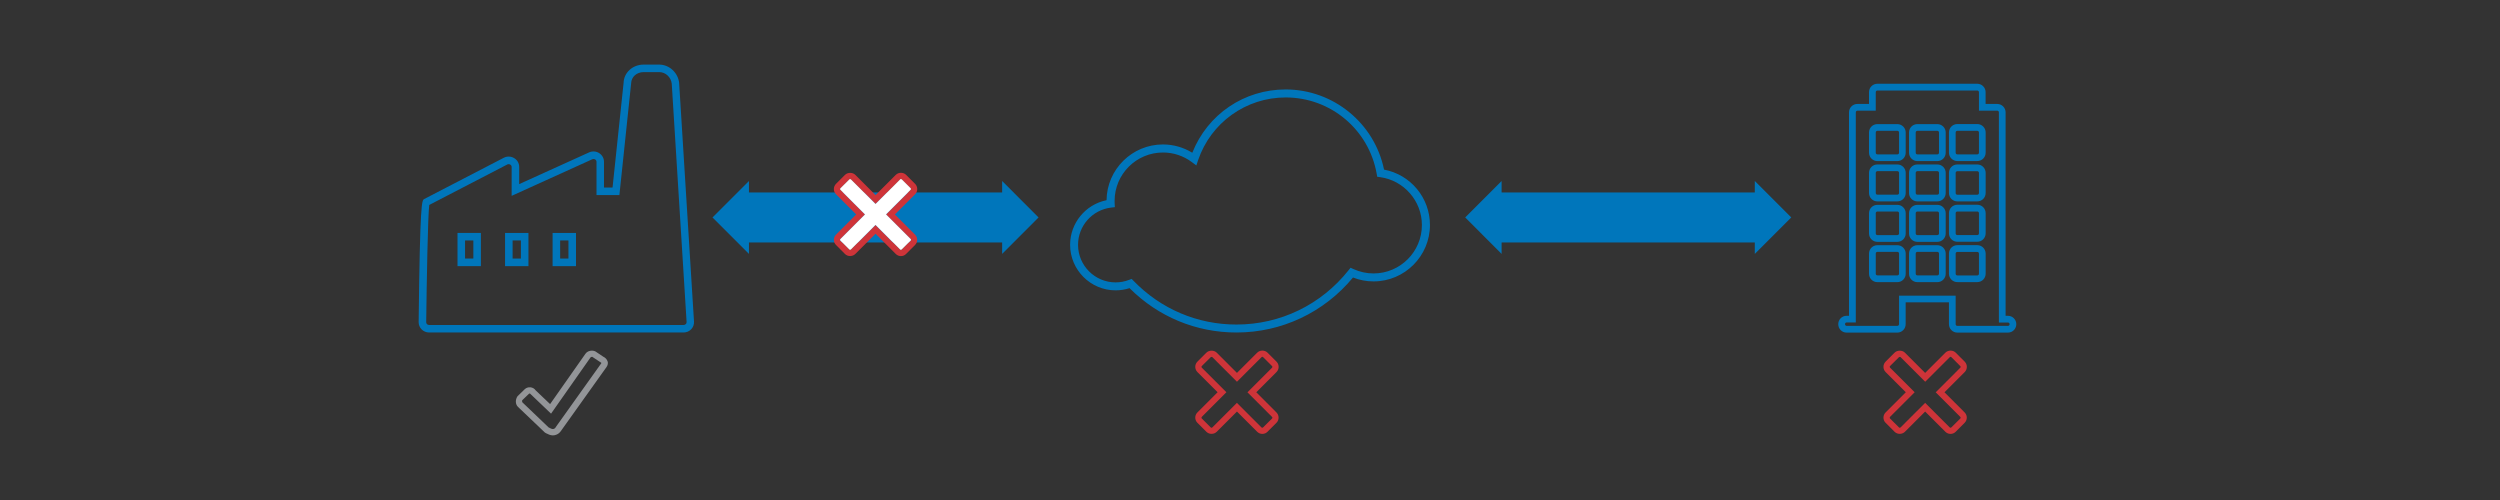
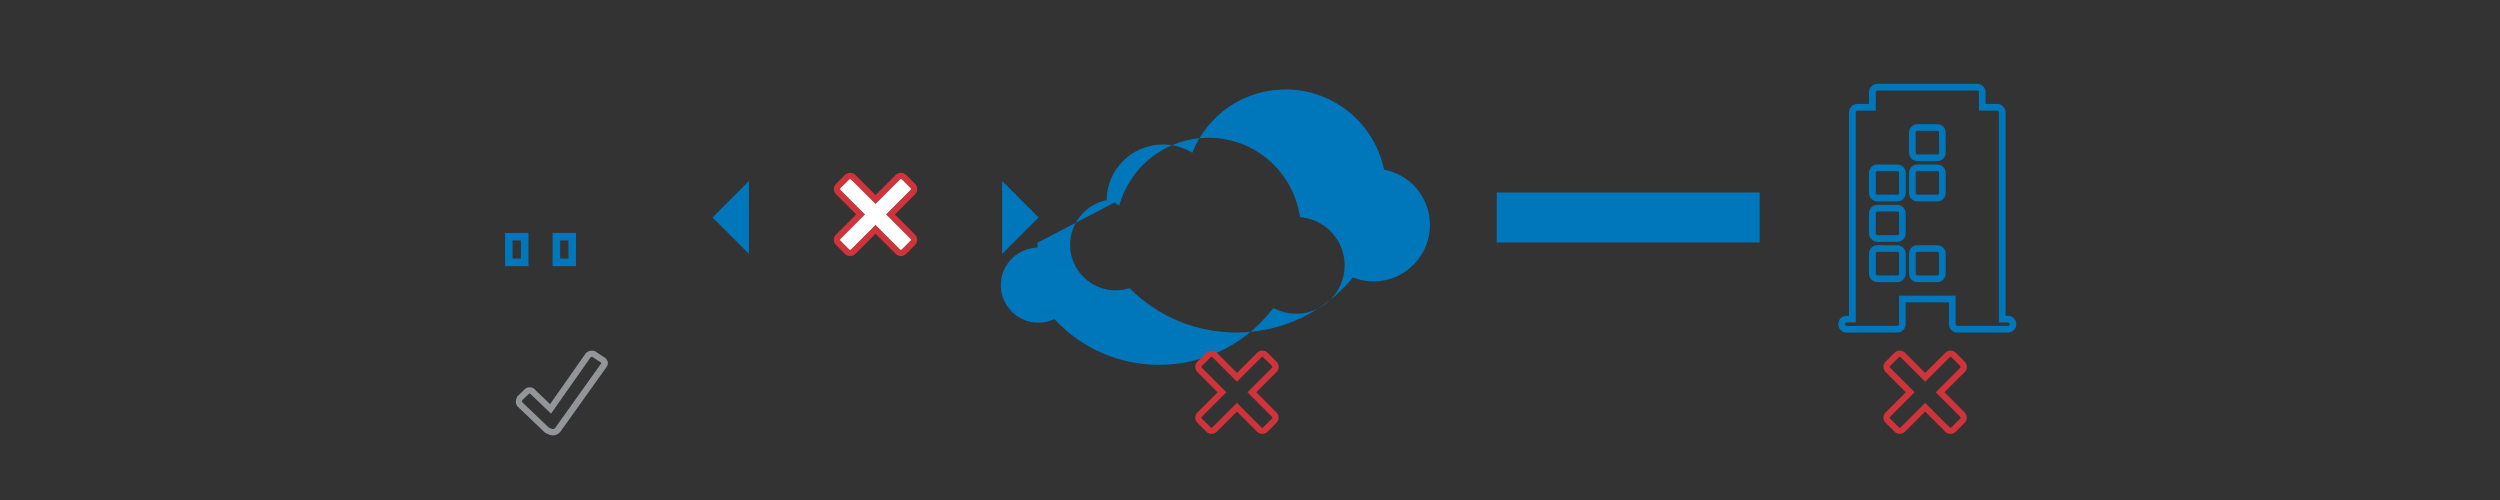
<svg xmlns="http://www.w3.org/2000/svg" id="Layer_1" viewBox="0 0 500 100" width="500" height="100">
  <rect x="0" y="0" width="500" height="100" fill="#333333" stroke="none" />
  <defs>
    <style>
      .cls-1{fill:#ce3439}.cls-3{fill:none;stroke:#0076bb;stroke-linejoin:round;stroke-width:10px}.cls-4{fill:#0076bb}
    </style>
  </defs>
-   <path class="cls-3" d="M148.81 43.49h52.59" />
  <path class="cls-4" d="M149.79 36.2v14.58l-7.29-7.29 7.29-7.29zM200.43 36.2v14.58l7.28-7.29-7.28-7.29z" />
  <path class="cls-3" d="M299.35 43.49h52.59" />
-   <path class="cls-4" d="M300.32 36.2v14.58l-7.28-7.29 7.28-7.29zM350.96 36.2v14.58l7.29-7.29-7.29-7.29zM91.5 53.23h4.68v-6.64H91.5v6.64Zm3.17-5.14v3.62h-1.66v-3.62h1.66Z" />
-   <path class="cls-4" d="M135.84 16.64c-.21-2.09-1.97-3.72-4-3.72h-3.12c-2.19 0-3.95 1.61-4 3.65l-2.21 20.94h-1.71v-5.15c0-.71-.37-1.36-.98-1.75-.6-.37-1.35-.42-2-.13l-13.98 6.34v-3.44c0-.73-.39-1.41-1.03-1.77-.63-.37-1.41-.39-2.06-.05l-15.9 8.24c-.49.25-.84.44-1.12 24.64 0 1.14.94 2.06 2.1 2.06h50.88c.57 0 1.13-.23 1.52-.64.4-.41.61-.98.57-1.55l-2.97-47.68Zm1.31 48.18c-.11.12-.27.18-.44.18H85.83c-.33 0-.59-.25-.59-.55.1-8.29.33-21.28.61-23.46l15.6-8.09c.19-.1.42-.09.6.02.17.1.28.28.28.47v5.78l16.11-7.31c.19-.09.41-.07.59.03.17.1.27.28.27.46v6.66h4.58l2.35-22.35c.03-1.28 1.11-2.24 2.5-2.24h3.12c1.27 0 2.36 1.02 2.5 2.33l2.97 47.66c0 .15-.04.29-.15.4Z" />
  <path class="cls-4" d="M101.01 53.23h4.68v-6.64h-4.68v6.64Zm3.17-5.14v3.62h-1.66v-3.62h1.66ZM110.52 53.23h4.68v-6.64h-4.68v6.64Zm3.17-5.14v3.62h-1.66v-3.62h1.66Z" />
  <path d="M121.52 72.3c-.11-.4-.43-.76-.85-.95l-1.6-1.07c-.6-.29-1.54-.18-2 .5l-7.05 10.04-2.89-2.75c-.24-.35-.62-.57-1.05-.61-.42-.04-.84.1-1.12.37l-1.45 1.41c-.48.69-.45 1.62.08 2.13l5.4 5.15.27.15c.32.16.8.41 1.32.41.48 0 1.14-.22 1.58-.85l9.15-12.83c.24-.35.32-.73.23-1.1Zm-10.4 13.2c-.16.23-.4.31-.55.31-.22 0-.52-.16-.77-.29l-.08-.04-5.27-5.04s-.07-.28 0-.4l1.37-1.31s.05-.03.13-.03c.03 0 .09.01.22.17l4.04 3.86 7.89-11.24c.09-.13.34-.12.35-.13l1.6 1.06c.18.09.25.16.21.23l-9.15 12.83Z" style="fill:#939598" />
-   <path class="cls-4" d="M391.46 40.28h4c.92 0 1.67-.75 1.67-1.68v-4.03c0-.92-.75-1.68-1.67-1.68h-4c-.92 0-1.67.75-1.67 1.68v4.03c0 .92.75 1.68 1.67 1.68Zm-.33-1.67v-4.03c0-.19.15-.34.33-.34h4c.18 0 .33.15.33.34v4.03c0 .19-.15.34-.33.34h-4c-.18 0-.33-.15-.33-.34ZM391.46 48.35h4c.92 0 1.67-.75 1.67-1.68v-4.04c0-.92-.75-1.68-1.67-1.68h-4c-.92 0-1.67.75-1.67 1.68v4.04c0 .92.75 1.68 1.67 1.68Zm-.33-1.67v-4.04c0-.19.15-.34.33-.34h4c.18 0 .33.15.33.34v4.04c0 .19-.15.34-.33.34h-4c-.18 0-.33-.15-.33-.34ZM387.47 40.97h-4c-.92 0-1.67.75-1.67 1.68v4.04c0 .92.75 1.68 1.67 1.68h4c.92 0 1.67-.75 1.67-1.68v-4.04c0-.92-.75-1.68-1.67-1.68Zm.33 1.67v4.04c0 .19-.15.34-.33.34h-4c-.18 0-.33-.15-.33-.34v-4.04c0-.19.15-.34.33-.34h4c.18 0 .33.15.33.34ZM379.47 24.82h-4c-.92 0-1.67.75-1.67 1.68v4.04c0 .92.75 1.68 1.67 1.68h4c.92 0 1.67-.75 1.67-1.68V26.5c0-.92-.75-1.68-1.67-1.68Zm.34 1.68v4.04c0 .19-.15.34-.33.34h-4c-.18 0-.33-.15-.33-.34V26.5c0-.19.15-.34.33-.34h4c.18 0 .33.15.33.34ZM395.46 56.42c.92 0 1.67-.75 1.67-1.68v-4.03c0-.92-.75-1.68-1.67-1.68h-4c-.92 0-1.67.75-1.67 1.68v4.03c0 .92.75 1.68 1.67 1.68h4Zm0-1.33h-4c-.18 0-.33-.15-.33-.34v-4.03c0-.19.15-.34.33-.34h4c.18 0 .33.15.33.34v4.03c0 .19-.15.34-.33.34ZM391.46 32.21h4c.92 0 1.67-.75 1.67-1.68v-4.04c0-.92-.75-1.68-1.67-1.68h-4c-.92 0-1.67.75-1.67 1.68v4.04c0 .92.75 1.68 1.67 1.68Zm-.33-1.67V26.5c0-.19.15-.34.33-.34h4c.18 0 .33.15.33.34v4.04c0 .19-.15.34-.33.34h-4c-.18 0-.33-.15-.33-.34Z" />
  <path class="cls-4" d="M401.6 63.16h-.48V22.47c0-.92-.75-1.68-1.67-1.68h-2.33v-2.36c0-.92-.75-1.68-1.67-1.68h-19.98c-.92 0-1.67.75-1.67 1.68v2.36h-2.33c-.92 0-1.67.75-1.67 1.68v40.69h-.49c-.92 0-1.66.75-1.66 1.68s.75 1.68 1.66 1.68h10.15c.92 0 1.67-.75 1.67-1.68v-4.38h8.66v4.38c0 .92.75 1.68 1.67 1.68h10.13c.92 0 1.67-.75 1.67-1.68s-.75-1.68-1.67-1.68Zm-21.79-4.04v5.71c0 .19-.15.34-.33.34h-10.15c-.18 0-.33-.15-.33-.34s.15-.34.33-.34h1.83V22.47c0-.19.15-.34.33-.34h3.66v-3.69c0-.19.15-.34.33-.34h19.98c.18 0 .33.15.33.34v3.69h3.66c.18 0 .33.15.33.34V64.5h1.81c.18 0 .33.15.33.34s-.15.34-.33.34h-10.13c-.18 0-.33-.15-.33-.34v-5.71h-11.32Z" />
-   <path class="cls-4" d="M379.47 32.89h-4c-.92 0-1.67.75-1.67 1.68v4.03c0 .92.75 1.68 1.67 1.68h4c.92 0 1.67-.75 1.67-1.68v-4.03c0-.92-.75-1.68-1.67-1.68Zm.34 1.68v4.03c0 .19-.15.34-.33.34h-4c-.18 0-.33-.15-.33-.34v-4.03c0-.19.15-.34.33-.34h4c.18 0 .33.15.33.34ZM387.47 32.89h-4c-.92 0-1.67.75-1.67 1.68v4.03c0 .92.75 1.68 1.67 1.68h4c.92 0 1.67-.75 1.67-1.68v-4.03c0-.92-.75-1.68-1.67-1.68Zm.33 1.68v4.03c0 .19-.15.34-.33.34h-4c-.18 0-.33-.15-.33-.34v-4.03c0-.19.15-.34.33-.34h4c.18 0 .33.15.33.34ZM387.47 24.82h-4c-.92 0-1.67.75-1.67 1.68v4.04c0 .92.75 1.68 1.67 1.68h4c.92 0 1.67-.75 1.67-1.68V26.5c0-.92-.75-1.68-1.67-1.68Zm.33 1.68v4.04c0 .19-.15.34-.33.34h-4c-.18 0-.33-.15-.33-.34V26.5c0-.19.15-.34.33-.34h4c.18 0 .33.15.33.34ZM387.47 49.04h-4c-.92 0-1.67.75-1.67 1.68v4.03c0 .92.75 1.68 1.67 1.68h4c.92 0 1.67-.75 1.67-1.68v-4.03c0-.92-.75-1.68-1.67-1.68Zm.33 1.67v4.03c0 .19-.15.34-.33.34h-4c-.18 0-.33-.15-.33-.34v-4.03c0-.19.15-.34.33-.34h4c.18 0 .33.15.33.34ZM379.47 40.97h-4c-.92 0-1.67.75-1.67 1.68v4.04c0 .92.75 1.68 1.67 1.68h4c.92 0 1.67-.75 1.67-1.68v-4.04c0-.92-.75-1.68-1.67-1.68Zm.34 1.67v4.04c0 .19-.15.34-.33.34h-4c-.18 0-.33-.15-.33-.34v-4.04c0-.19.15-.34.33-.34h4c.18 0 .33.15.33.34ZM379.47 49.04h-4c-.92 0-1.67.75-1.67 1.68v4.03c0 .92.75 1.68 1.67 1.68h4c.92 0 1.67-.75 1.67-1.68v-4.03c0-.92-.75-1.68-1.67-1.68Zm.34 1.67v4.03c0 .19-.15.34-.33.34h-4c-.18 0-.33-.15-.33-.34v-4.03c0-.19.15-.34.33-.34h4c.18 0 .33.15.33.34ZM276.81 33.93c-1.9-9.3-10.16-16.04-19.68-16.04-8.3 0-15.61 4.96-18.67 12.66-1.77-1.08-3.79-1.66-5.87-1.66-6.17 0-11.21 4.99-11.28 11.15-4.23.86-7.29 4.59-7.29 8.92 0 5.02 4.09 9.11 9.11 9.11.94 0 1.88-.15 2.78-.44 5.72 5.72 13.3 8.87 21.38 8.87 9.05 0 17.53-4.01 23.31-11 1.31.52 2.7.78 4.11.78 6.22 0 11.28-5.06 11.28-11.28 0-5.43-3.85-10.07-9.18-11.08Zm-53.88 6.56c0-.1-.01-.21-.01-.31 0-5.34 4.34-9.68 9.68-9.68 2.09 0 4.1.67 5.78 1.93l.89.66.35-1.05c2.55-7.51 9.58-12.55 17.51-12.55 9 0 16.65 6.42 18.21 15.28l.1.58.58.08c4.77.65 8.36 4.77 8.36 9.58 0 5.34-4.34 9.68-9.68 9.68-1.39 0-2.74-.3-4.02-.88l-.57-.26-.39.49c-5.48 6.91-13.65 10.87-22.43 10.87-7.82 0-15.13-3.11-20.59-8.75l-.37-.38-.5.19c-.88.34-1.79.51-2.71.51-4.14 0-7.51-3.37-7.51-7.51 0-3.8 2.84-7 6.61-7.45l.75-.09-.05-.93Z" />
+   <path class="cls-4" d="M379.47 32.89h-4c-.92 0-1.67.75-1.67 1.68v4.03c0 .92.75 1.68 1.67 1.68h4c.92 0 1.67-.75 1.67-1.68v-4.03c0-.92-.75-1.68-1.67-1.68Zm.34 1.68v4.03c0 .19-.15.34-.33.34h-4c-.18 0-.33-.15-.33-.34v-4.03c0-.19.15-.34.33-.34h4c.18 0 .33.15.33.34ZM387.47 32.89h-4c-.92 0-1.67.75-1.67 1.68v4.03c0 .92.75 1.68 1.67 1.68h4c.92 0 1.67-.75 1.67-1.68v-4.03c0-.92-.75-1.68-1.67-1.68Zm.33 1.68v4.03c0 .19-.15.34-.33.34h-4c-.18 0-.33-.15-.33-.34v-4.03c0-.19.15-.34.33-.34h4c.18 0 .33.15.33.34ZM387.47 24.82h-4c-.92 0-1.67.75-1.67 1.68v4.04c0 .92.75 1.68 1.67 1.68h4c.92 0 1.67-.75 1.67-1.68V26.5c0-.92-.75-1.68-1.67-1.68Zm.33 1.68v4.04c0 .19-.15.34-.33.34h-4c-.18 0-.33-.15-.33-.34V26.5c0-.19.15-.34.33-.34h4c.18 0 .33.15.33.34ZM387.47 49.04h-4c-.92 0-1.67.75-1.67 1.68v4.03c0 .92.75 1.68 1.67 1.68h4c.92 0 1.67-.75 1.67-1.68v-4.03c0-.92-.75-1.68-1.67-1.68Zm.33 1.67v4.03c0 .19-.15.34-.33.34h-4c-.18 0-.33-.15-.33-.34v-4.03c0-.19.15-.34.33-.34h4c.18 0 .33.15.33.34ZM379.47 40.97h-4c-.92 0-1.67.75-1.67 1.68v4.04c0 .92.75 1.68 1.67 1.68h4c.92 0 1.67-.75 1.67-1.68v-4.04c0-.92-.75-1.68-1.67-1.68Zm.34 1.67v4.04c0 .19-.15.34-.33.34h-4c-.18 0-.33-.15-.33-.34v-4.04c0-.19.15-.34.33-.34h4c.18 0 .33.15.33.34ZM379.47 49.04h-4c-.92 0-1.67.75-1.67 1.68v4.03c0 .92.75 1.68 1.67 1.68h4c.92 0 1.67-.75 1.67-1.68v-4.03c0-.92-.75-1.68-1.67-1.68Zm.34 1.67v4.03c0 .19-.15.34-.33.34h-4c-.18 0-.33-.15-.33-.34v-4.03c0-.19.15-.34.33-.34h4c.18 0 .33.15.33.34ZM276.81 33.93c-1.9-9.3-10.16-16.04-19.68-16.04-8.3 0-15.61 4.96-18.67 12.66-1.77-1.08-3.79-1.66-5.87-1.66-6.17 0-11.21 4.99-11.28 11.15-4.23.86-7.29 4.59-7.29 8.92 0 5.02 4.09 9.11 9.11 9.11.94 0 1.88-.15 2.78-.44 5.72 5.72 13.3 8.87 21.38 8.87 9.05 0 17.53-4.01 23.31-11 1.31.52 2.7.78 4.11.78 6.22 0 11.28-5.06 11.28-11.28 0-5.43-3.85-10.07-9.18-11.08Zm-53.88 6.56l.89.66.35-1.05c2.55-7.51 9.58-12.55 17.51-12.55 9 0 16.65 6.42 18.21 15.28l.1.58.58.08c4.77.65 8.36 4.77 8.36 9.58 0 5.34-4.34 9.68-9.68 9.68-1.39 0-2.74-.3-4.02-.88l-.57-.26-.39.49c-5.48 6.91-13.65 10.87-22.43 10.87-7.82 0-15.13-3.11-20.59-8.75l-.37-.38-.5.19c-.88.34-1.79.51-2.71.51-4.14 0-7.51-3.37-7.51-7.51 0-3.8 2.84-7 6.61-7.45l.75-.09-.05-.93Z" />
  <path class="cls-1" d="m251.26 78.45 4.04-4.04c.57-.57.57-1.51 0-2.08l-1.79-1.79c-.55-.56-1.52-.56-2.08 0l-4.04 4.04-4.04-4.04c-.53-.54-1.55-.54-2.08 0l-1.79 1.79c-.57.57-.57 1.5 0 2.08l4.04 4.04-4.04 4.04c-.57.57-.57 1.5 0 2.07l1.79 1.79c.55.56 1.52.56 2.08 0l4.04-4.04 4.04 4.04c.28.28.65.43 1.04.43s.76-.15 1.03-.43l1.79-1.79c.57-.57.57-1.5 0-2.07l-4.04-4.04Zm-10.9 4.92 4.92-4.92-4.92-4.92c-.09-.09-.09-.23 0-.32l1.8-1.79s.08-.04.15-.04c.08 0 .13.02.16.05l4.92 4.92 4.92-4.92c.08-.09.23-.09.31 0l1.79 1.79c.09.09.09.23 0 .32l-4.92 4.92 4.92 4.92c.09.09.09.23 0 .32l-1.8 1.79c-.07.07-.24.07-.31 0l-4.92-4.92-4.92 4.92c-.07.07-.24.08-.31 0l-1.79-1.79c-.09-.09-.09-.23 0-.31ZM388.9 78.45l4.04-4.04c.57-.57.57-1.51 0-2.08l-1.79-1.79c-.55-.56-1.52-.56-2.08 0l-4.04 4.04-4.04-4.04c-.53-.54-1.55-.54-2.08 0l-1.79 1.79c-.57.57-.57 1.5 0 2.08l4.04 4.04-4.04 4.04c-.57.57-.57 1.5 0 2.07l1.79 1.79c.55.56 1.52.56 2.08 0l4.04-4.04 4.04 4.04c.28.28.65.43 1.04.43s.76-.15 1.03-.43l1.79-1.79c.57-.57.57-1.5 0-2.07l-4.04-4.04Zm-10.89 4.92 4.92-4.92-4.92-4.92c-.09-.09-.09-.23 0-.32l1.8-1.79s.08-.04.15-.04c.08 0 .13.02.16.05l4.92 4.92 4.92-4.92c.08-.09.23-.09.31 0l1.79 1.79c.09.09.09.23 0 .32l-4.92 4.92 4.92 4.92c.09.09.09.23 0 .32l-1.8 1.79c-.07.07-.24.07-.31 0l-4.92-4.92-4.92 4.92c-.07.07-.24.08-.31 0l-1.79-1.79c-.09-.09-.09-.23 0-.31ZM178.98 42.89l4.04-4.04c.57-.57.57-1.51 0-2.08l-1.79-1.79c-.55-.56-1.52-.56-2.08 0l-4.04 4.04-4.04-4.04c-.53-.54-1.55-.54-2.08 0l-1.79 1.79c-.57.57-.57 1.5 0 2.08l4.04 4.04-4.04 4.04c-.57.57-.57 1.5 0 2.07l1.79 1.79c.55.56 1.52.56 2.08 0l4.04-4.04 4.04 4.04c.28.28.65.43 1.04.43s.76-.15 1.03-.43l1.79-1.79c.57-.57.57-1.5 0-2.07l-4.04-4.04Zm-10.9 4.92 4.92-4.92-4.92-4.92c-.09-.09-.09-.23 0-.32l1.8-1.79s.08-.04.15-.04c.08 0 .13.02.16.05l4.92 4.92 4.92-4.92c.08-.09.23-.09.31 0l1.79 1.79c.09.09.09.23 0 .32l-4.92 4.92 4.92 4.92c.09.09.09.23 0 .32l-1.8 1.79c-.07.07-.24.07-.31 0l-4.92-4.92-4.92 4.92c-.07.07-.24.08-.31 0l-1.79-1.79c-.09-.09-.09-.23 0-.31Z" />
  <path d="M180.34 35.87c-.09-.09-.23-.09-.31 0l-4.92 4.92-4.92-4.92s-.08-.05-.16-.05-.13.02-.15.04l-1.8 1.79c-.09.09-.08.23 0 .32l4.92 4.92-4.92 4.92c-.09.09-.09.23 0 .31l1.79 1.79c.08.08.24.07.31 0l4.92-4.92 4.92 4.92c.07.07.24.08.31 0l1.8-1.79c.09-.09.09-.23 0-.32l-4.92-4.92 4.92-4.92c.09-.09.09-.23 0-.32l-1.79-1.79Z" style="fill:#fff" />
</svg>